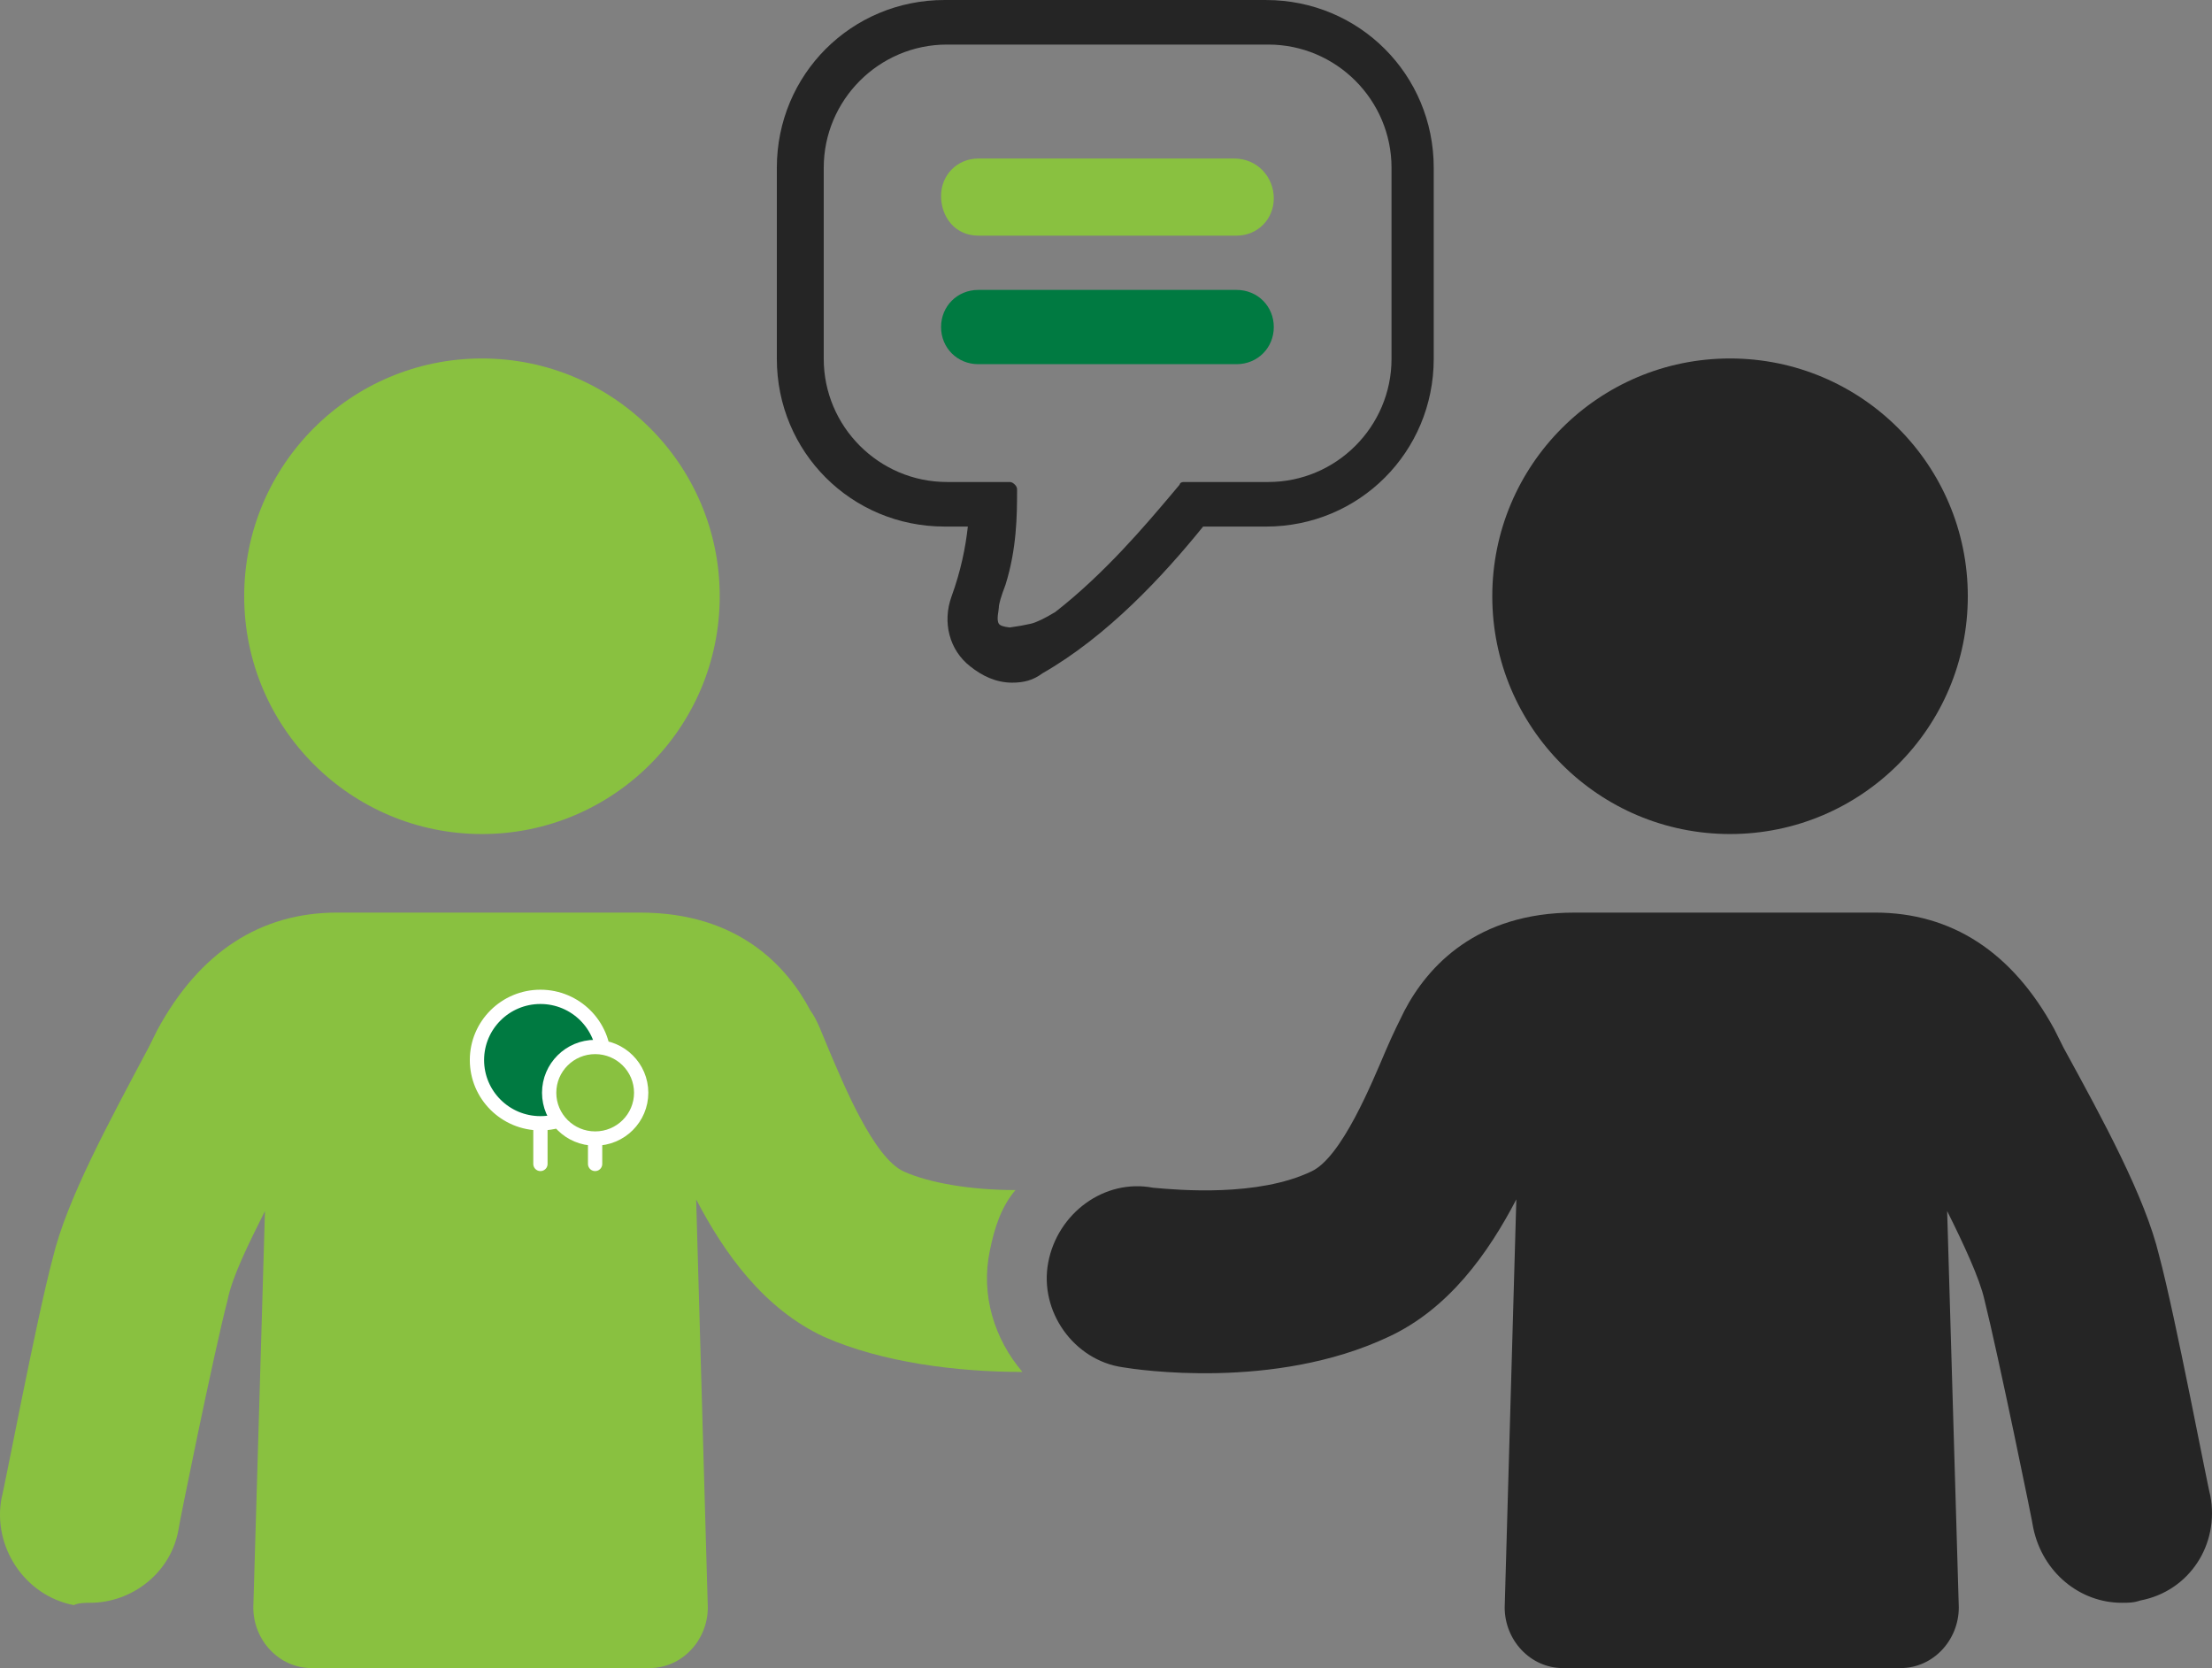
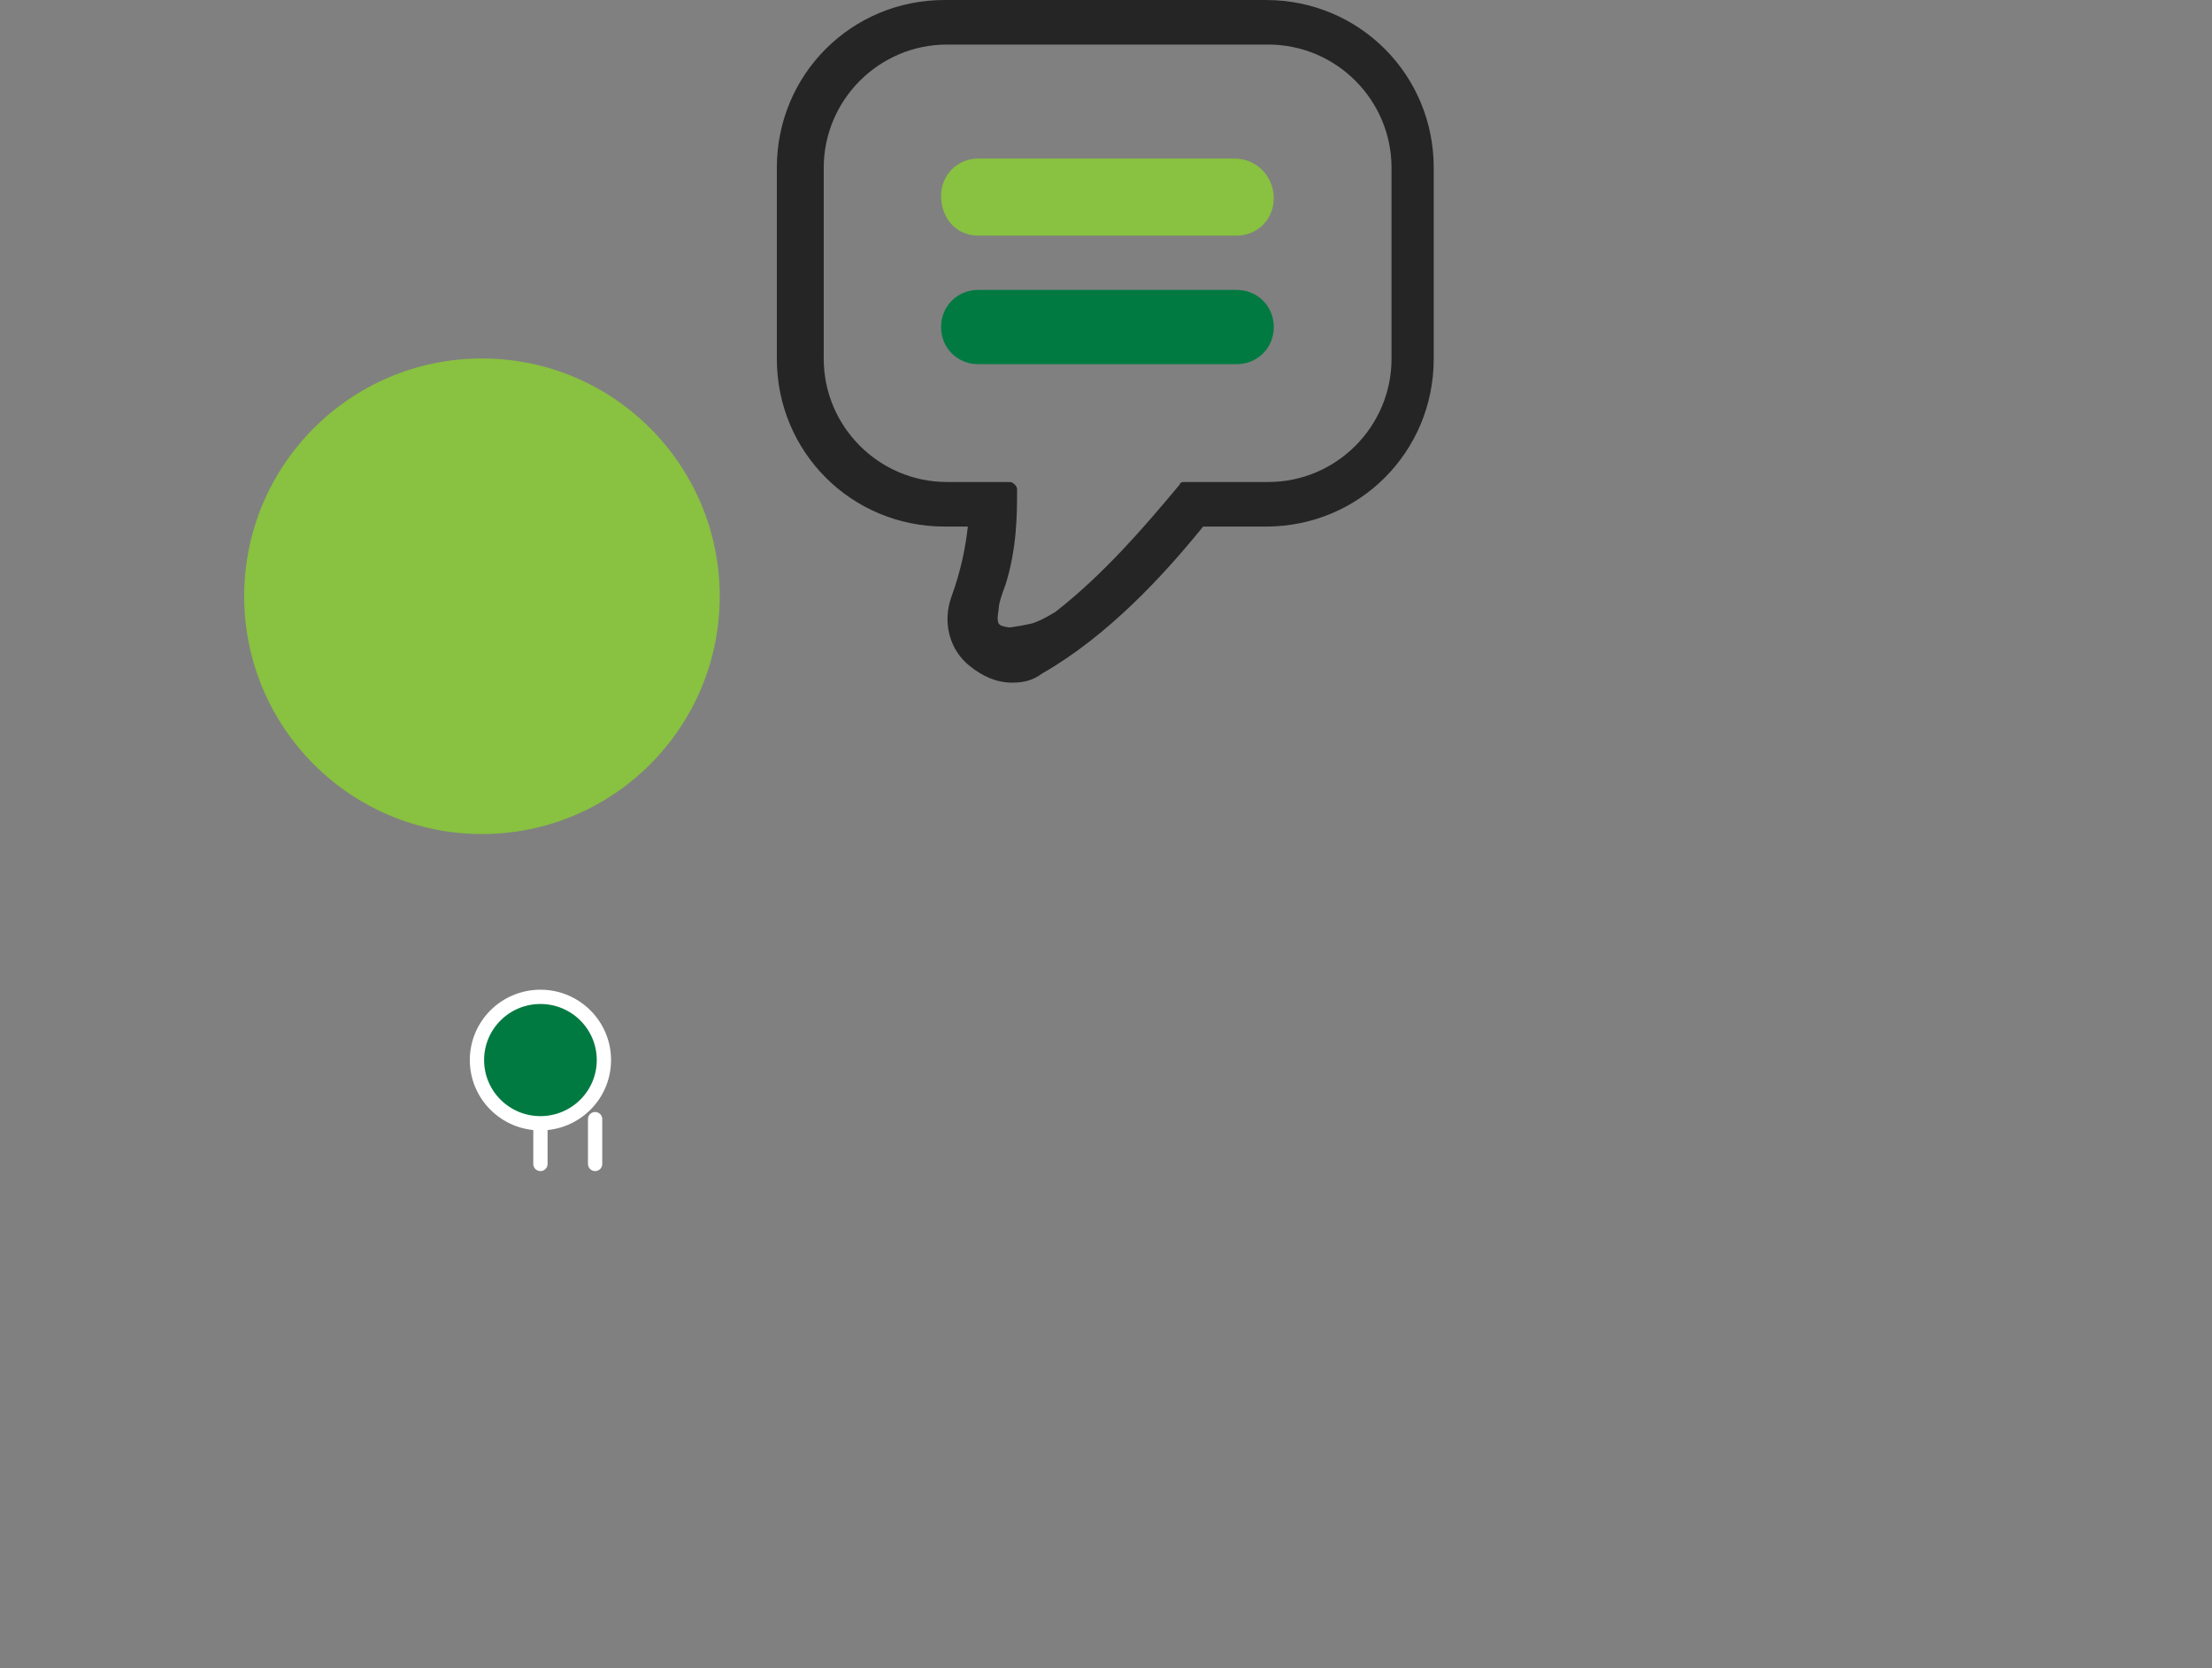
<svg xmlns="http://www.w3.org/2000/svg" width="1549px" height="1168px" viewBox="0 0 1549 1168">
  <rect x="0" y="0" width="1549" height="1168" fill="#808080" stroke="none" />
  <title>Group 7</title>
  <g id="Page-1" stroke="none" stroke-width="1" fill="none" fill-rule="evenodd">
    <g id="Artboard" transform="translate(-13055, -389)">
      <g id="Group-7" transform="translate(13055, 389)">
        <g id="noun-discussion-1722615" fill-rule="nonzero">
          <path d="M886.555,368.707 C951.804,368.707 1004,316.503 1004,251.246 L1004,117.471 C1004,52.214 951.804,0.011 886.555,0.011 L661.445,0 C596.196,0 544,52.203 544,117.461 L544,251.235 C544,316.493 596.196,368.696 661.445,368.696 L677.758,368.696 C676.128,383.38 672.862,399.695 666.341,417.639 C659.815,435.584 664.711,455.165 679.393,466.582 C687.549,473.109 697.335,478 708.758,478 C716.914,478 723.44,476.37 729.967,471.473 C775.633,445.382 814.784,402.965 842.512,368.706 L886.555,368.707 Z M888.195,31.207 C911.912,31.207 933.489,40.889 949.127,56.529 C964.764,72.168 974.444,93.746 974.444,117.464 L974.444,251.239 C974.444,274.958 964.764,296.536 949.127,312.175 C933.489,327.815 911.912,337.497 888.195,337.497 L829.318,337.497 C828.277,337.499 826.974,337.549 826.269,338.722 C826.127,338.959 826.037,339.195 825.987,339.429 C825.487,340.032 824.984,340.636 824.472,341.249 C823.156,342.825 821.884,344.334 820.561,345.903 C801.897,368.041 773.332,401.743 739.033,428.496 C731.489,433.068 725.767,435.814 721.867,436.734 C718.008,437.645 713.094,438.52 707.127,439.359 C702.828,438.902 700.27,438.027 699.453,436.734 C697.6,433.802 699.453,427.557 699.453,425.396 C699.453,422.926 701.008,417.616 704.118,409.466 C712.041,384.281 712.21,360.275 712.224,344.769 L712.225,342.598 C712.225,341.257 711.49,340.153 710.646,339.308 C709.7,338.362 708.486,337.497 707.127,337.497 L663.086,337.497 C639.369,337.497 617.793,327.815 602.155,312.175 C586.518,296.536 576.837,274.958 576.837,251.239 L576.837,117.464 C576.837,93.746 586.518,72.168 602.155,56.529 C617.793,40.889 639.369,31.207 663.086,31.207 L888.195,31.207 Z" id="Shape" fill="#252525" />
          <path d="M685.068,165 L865.931,165 C880.597,165 892,153.548 892,138.82 C892,124.092 880.596,111 864.303,111 L685.069,111 C670.403,111 659,122.452 659,137.18 C659,151.908 668.775,165 685.069,165 L685.068,165 Z" id="Path" fill="#89C140" />
          <path d="M892,229 C892,214.373 880.596,203 865.931,203 L685.069,203 C670.403,203 659,214.373 659,229 C659,243.627 670.404,255 685.069,255 L865.931,255 C880.597,255.005 892,243.627 892,229 Z" id="Path" fill="#007A41" />
          <path d="M504,417.5 C504,509.453 429.455,584 337.5,584 C245.547,584 171,509.455 171,417.5 C171,325.541 245.545,251 337.5,251 C429.459,251 504,325.545 504,417.5" id="Path" fill="#89C140" />
-           <path d="M693.154,875.744 C696.416,859.417 701.315,844.721 711.106,833.294 C680.094,833.294 650.719,828.394 632.759,820.23 C611.539,810.435 590.324,758.184 580.533,735.331 C575.634,723.904 572.372,714.103 567.473,707.577 C551.152,676.554 516.878,639.005 448.322,639.005 L236.141,639 C182.276,639 139.842,666.754 110.467,720.637 L103.937,733.701 C76.193,785.945 46.811,839.828 37.019,880.646 C25.596,923.096 2.745,1043.919 1.114,1048.818 C-5.415,1083.104 17.436,1117.39 51.71,1123.922 C54.972,1122.285 59.866,1122.285 63.133,1122.285 C92.515,1122.285 120.259,1101.057 125.158,1070.04 C125.158,1068.409 149.641,947.585 159.432,910.033 C162.695,893.705 174.123,870.846 185.546,847.986 L177.385,1125.55 C177.385,1148.41 195.337,1168 218.189,1168 L454.853,1168 C477.705,1168 495.657,1148.41 495.657,1125.55 L487.497,839.822 C507.08,877.378 534.831,916.558 577.266,936.155 C618.07,954.114 670.297,960.646 716,960.646 C696.411,937.786 686.618,906.769 693.148,875.747 L693.154,875.744 Z" id="Path" fill="#89C140" />
-           <path d="M1378,417.5 C1378,509.453 1303.455,584 1211.5,584 C1119.541,584 1045,509.455 1045,417.5 C1045,325.541 1119.545,251 1211.5,251 C1303.453,251 1378,325.545 1378,417.5" id="Path" fill="#252525" />
-           <path d="M1547.818,1047.191 C1546.188,1042.291 1523.356,921.472 1511.943,879.017 C1502.16,838.199 1472.803,784.315 1445.082,733.702 L1438.558,720.638 C1409.201,666.754 1366.802,639 1312.99,639 L1102.619,639.005 C1034.129,639.005 999.877,676.561 983.569,707.578 C980.309,714.11 975.415,723.906 970.52,735.333 C960.737,758.192 939.534,810.438 918.338,820.233 C880.827,838.192 825.386,833.297 807.442,831.66 C773.197,825.128 740.581,849.619 734.056,883.906 C727.532,918.192 751.994,952.479 786.239,957.38 C796.023,959.011 892.24,973.707 972.148,936.151 C1014.548,916.561 1042.275,877.373 1061.842,839.817 L1053.688,1125.55 C1053.688,1148.41 1071.625,1168 1094.457,1168 L1330.921,1168 C1353.754,1168 1371.691,1148.41 1371.691,1125.55 L1363.537,847.981 C1374.95,870.841 1386.369,895.332 1389.628,910.029 C1399.412,949.216 1423.873,1068.406 1423.873,1070.039 C1430.398,1101.062 1456.489,1122.284 1485.846,1122.284 C1490.741,1122.284 1494,1122.284 1498.894,1120.652 C1533.145,1114.131 1554.348,1081.476 1547.823,1047.189 L1547.818,1047.191 Z" id="Path" fill="#252525" />
        </g>
        <g id="Group-3" transform="translate(332, 696)">
          <rect id="Rectangle" x="0" y="0" width="120" height="120" />
          <g id="Group-2" transform="translate(2, 2)">
            <g id="Group-34">
              <path d="M44.447,85.625 L44.447,117 M82.74,85.625 L82.74,117" id="Stroke-30" stroke="#FFFFFF" stroke-width="10" stroke-linecap="round" />
              <path d="M88.896,44.262 C88.896,68.707 68.995,88.523 44.447,88.523 C19.9,88.523 0,68.707 0,44.262 C0,19.816 19.9,0 44.447,0 C68.995,0 88.896,19.816 88.896,44.262" id="Fill-32" fill="#007A41" />
              <path d="M88.896,44.262 C88.896,68.707 68.995,88.523 44.447,88.523 C19.9,88.523 0,68.707 0,44.262 C0,19.816 19.9,0 44.447,0 C68.995,0 88.896,19.816 88.896,44.262 Z" id="Stroke-33" stroke="#FFFFFF" stroke-width="10" />
            </g>
-             <path d="M115,67.158 C115,84.862 100.576,99.216 82.781,99.216 C64.988,99.216 50.562,84.862 50.562,67.158 C50.562,49.454 64.988,35.1 82.781,35.1 C100.576,35.1 115,49.454 115,67.158" id="Fill-35" fill="#89C140" />
-             <path d="M115,67.158 C115,84.862 100.576,99.216 82.781,99.216 C64.988,99.216 50.562,84.862 50.562,67.158 C50.562,49.454 64.988,35.1 82.781,35.1 C100.576,35.1 115,49.454 115,67.158 Z" id="Stroke-36" stroke="#FFFFFF" stroke-width="10" />
          </g>
        </g>
      </g>
    </g>
  </g>
</svg>